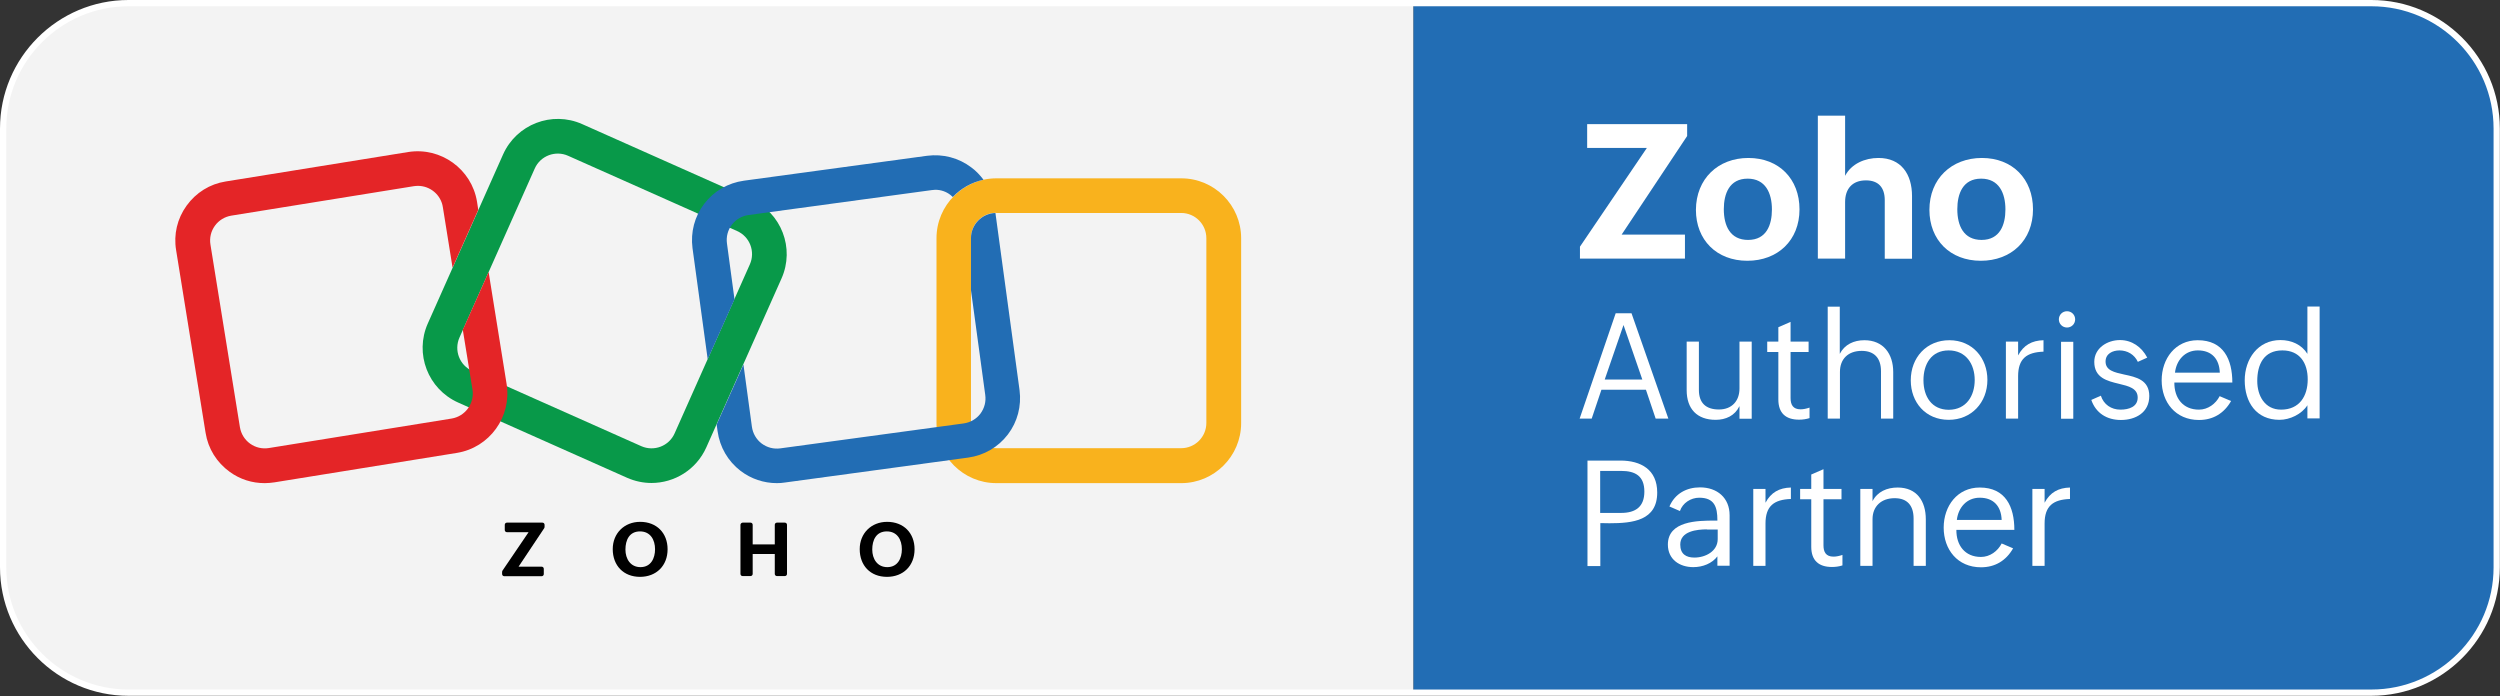
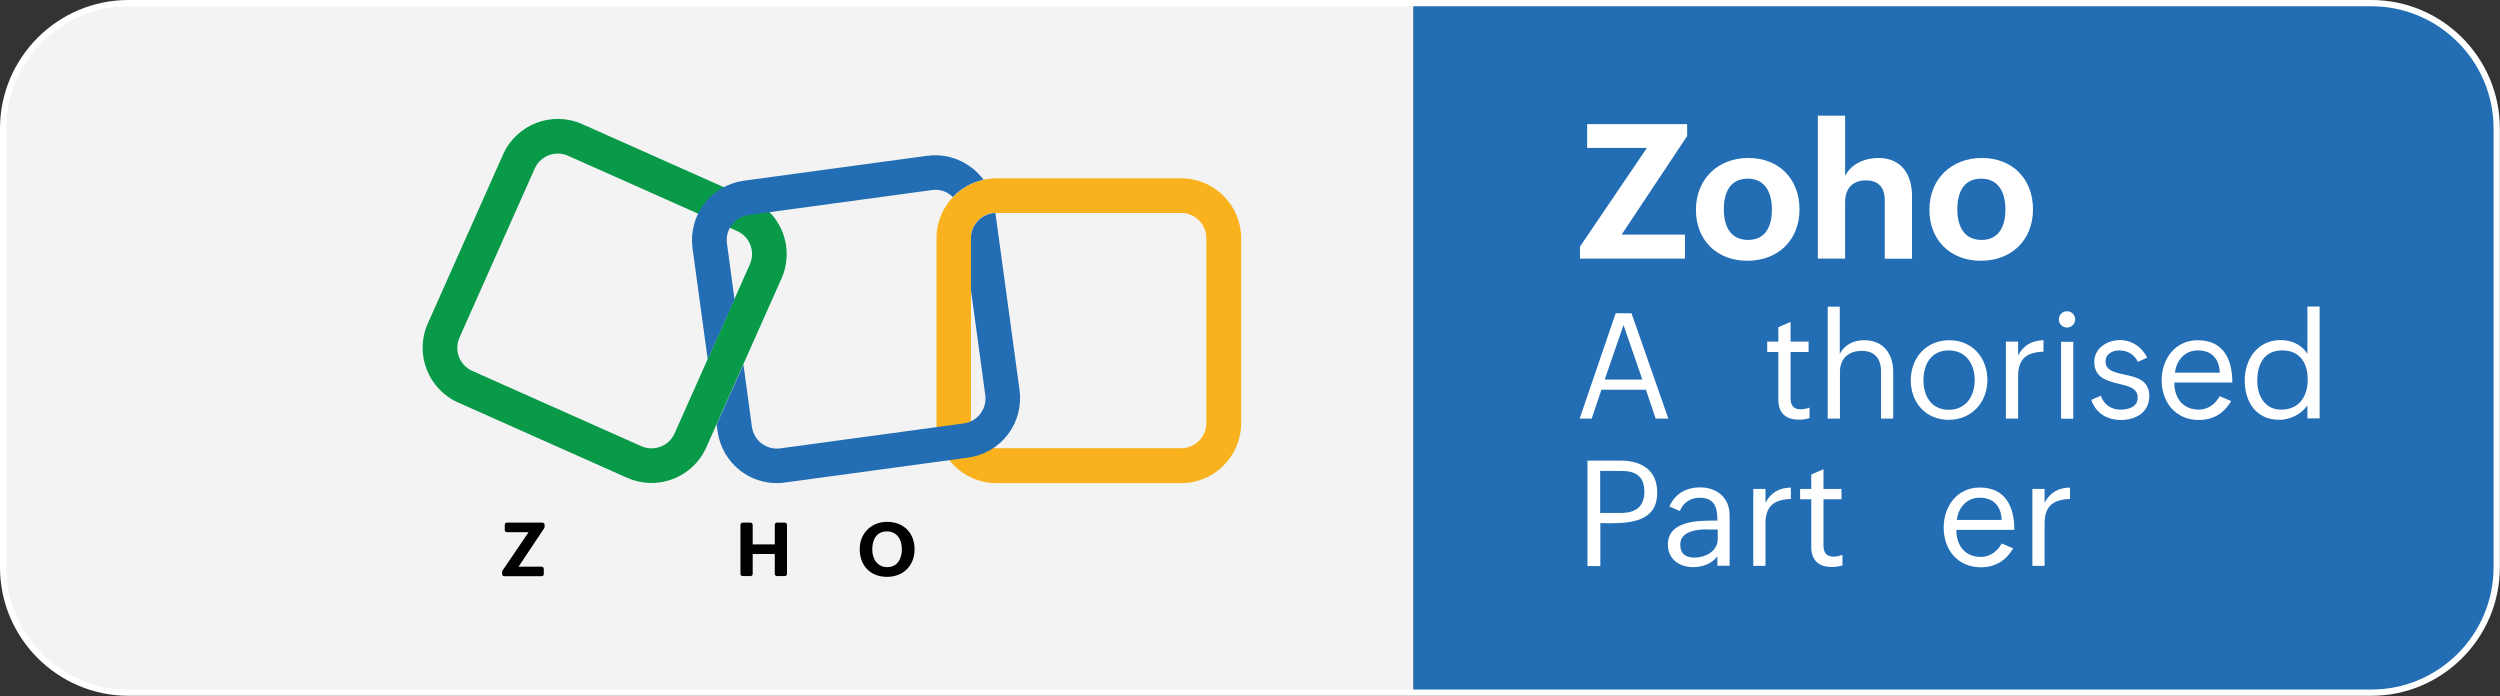
<svg xmlns="http://www.w3.org/2000/svg" version="1.1" id="Layer_1" x="0px" y="0px" viewBox="0 0 1595.3 444.2" style="enable-background:new 0 0 1595.3 444.2;" xml:space="preserve">
  <rect x="0" y="0" width="1595.3" height="444.2" fill="#333333" stroke="none" />
  <style type="text/css">
	.st0{fill:#282828;}
	.st1{fill:#F3F3F3;}
	.st2{fill:#FFFFFF;}
	.st3{fill:#226DB4;}
	.st4{fill:#089949;}
	.st5{fill:#F9B21D;}
	.st6{fill:#E42527;}
</style>
  <path class="st1" d="M902,442H82c-44.2,0-80-35.8-80-80V82C2,37.8,37.8,2,82,2h820V442z" />
  <path class="st3" d="M1513.2,442H902V2h611.2c44.2,0,80,35.8,80,80v280C1593.2,406.2,1557.4,442,1513.2,442z" />
  <g>
    <g>
      <g>
        <path class="st4" d="M415.7,308.2c-5.2,0-10.5-1.1-15.5-3.3l0,0l-107.8-48c-19.3-8.6-28-31.2-19.4-50.5l48-107.8     c8.6-19.3,31.2-28,50.5-19.4l107.8,48c19.3,8.6,28,31.2,19.4,50.5l-48,107.8C444.3,299.8,430.3,308.2,415.7,308.2z M409.2,284.7     c8.1,3.6,17.7,0,21.3-8.2l48-107.8c3.6-8.1,0-17.7-8.2-21.3l-107.8-48c-8.1-3.6-17.7,0-21.3,8.2l-48,107.8     c-3.6,8.1,0,17.7,8.2,21.3L409.2,284.7z" />
      </g>
      <g>
        <path class="st5" d="M753.8,308.3h-118c-21.1,0-38.2-17.2-38.2-38.2V152c0-21.1,17.2-38.2,38.2-38.2h118     c21.1,0,38.2,17.2,38.2,38.2v118C792,291.1,774.8,308.3,753.8,308.3z M635.7,135.8c-8.9,0-16.1,7.2-16.1,16.1v118     c0,8.9,7.2,16.1,16.1,16.1h118c8.9,0,16.1-7.2,16.1-16.1V152c0-8.9-7.2-16.1-16.1-16.1H635.7z" />
      </g>
-       <path class="st6" d="M311.8,173.6l-15.9,35.6c-0.2,0.4-0.4,0.7-0.6,1.1l6.2,38.3c1.4,8.8-4.6,17.1-13.4,18.5l-116.5,18.8    c-4.3,0.7-8.5-0.3-12-2.8c-3.5-2.5-5.8-6.3-6.5-10.5l-18.8-116.5c-0.7-4.3,0.3-8.5,2.8-12c2.5-3.5,6.3-5.8,10.5-6.5l116.5-18.8    c0.9-0.1,1.7-0.2,2.6-0.2c7.8,0,14.7,5.7,15.9,13.6l6.2,38.6l16.4-36.9l-0.8-5.2c-3.4-20.8-23.1-35-43.9-31.7l-116.5,18.8    c-10.1,1.6-18.9,7.1-24.9,15.4c-6,8.3-8.4,18.4-6.7,28.5l18.8,116.5c1.6,10.1,7.1,18.9,15.4,24.9c6.6,4.8,14.3,7.2,22.3,7.2    c2.1,0,4.1-0.2,6.2-0.5l116.5-18.8c20.8-3.4,35-23,31.7-43.9L311.8,173.6z" />
      <g>
        <path class="st3" d="M451.6,229.3l17.1-38.3l-4.8-35.6c-0.6-4.3,0.5-8.5,3.1-12c2.6-3.4,6.4-5.6,10.7-6.2l116.9-15.9     c0.7-0.1,1.5-0.2,2.2-0.2c3.5,0,6.9,1.1,9.7,3.3c0.5,0.4,1,0.8,1.5,1.3c5.2-5.5,12-9.4,19.6-11c-2.2-2.9-4.7-5.6-7.7-7.8     c-8.1-6.2-18.2-8.8-28.3-7.5l-116.9,15.9c-10.1,1.4-19.1,6.6-25.3,14.7c-6.2,8.1-8.8,18.2-7.5,28.3L451.6,229.3z" />
        <path class="st3" d="M650.6,249l-15.4-113.1c-8.6,0.3-15.6,7.4-15.6,16.1v33.2l9.1,66.8c0.6,4.3-0.5,8.5-3.1,12     c-2.6,3.4-6.4,5.6-10.7,6.2l-116.9,15.9c-4.3,0.6-8.5-0.5-12-3.1c-3.4-2.6-5.6-6.4-6.2-10.7l-5.4-39.7l-17.1,38.3l0.6,4.3     c1.4,10.1,6.6,19.1,14.7,25.3c6.7,5.1,14.8,7.8,23.1,7.8c1.7,0,3.5-0.1,5.2-0.4l116.9-15.9c10.1-1.4,19.1-6.6,25.3-14.7     C649.3,269.2,651.9,259.1,650.6,249z" />
      </g>
    </g>
    <g>
      <path d="M320.6,364.2l16.7-24.6h-13.8c-0.8,0-1.4-0.6-1.4-1.4v-3.3c0-0.8,0.6-1.4,1.4-1.4h22.6c0.8,0,1.4,0.6,1.4,1.4v1.3    c0,0.3-0.1,0.5-0.2,0.8l-16.4,24.6h14.7c0.8,0,1.4,0.6,1.4,1.4v3.3c0,0.8-0.6,1.4-1.4,1.4h-23.8c-0.8,0-1.4-0.6-1.4-1.4V365    C320.4,364.7,320.5,364.5,320.6,364.2z" />
-       <path d="M391,350.4c0-10.1,7.4-17.4,17.5-17.4c10.5,0,17.5,7.1,17.5,17.5c0,10.5-7.2,17.6-17.6,17.6    C397.9,368.1,391,360.9,391,350.4z M418,350.5c0-6.1-3-11.4-9.6-11.4c-6.8,0-9.3,5.5-9.3,11.6c0,5.9,3.2,11.2,9.6,11.2    C415.4,361.9,418,356.2,418,350.5z" />
      <path d="M473.9,333.5h5c0.8,0,1.4,0.6,1.4,1.4v12.5h14.1v-12.5c0-0.8,0.6-1.4,1.4-1.4h5c0.8,0,1.4,0.6,1.4,1.4v31.3    c0,0.8-0.6,1.4-1.4,1.4h-5c-0.8,0-1.4-0.6-1.4-1.4v-12.7h-14.1v12.7c0,0.8-0.6,1.4-1.4,1.4h-5c-0.8,0-1.4-0.6-1.4-1.4v-31.3    C472.5,334.2,473.2,333.5,473.9,333.5z" />
      <path d="M548.6,350.4c0-10.1,7.4-17.4,17.5-17.4c10.5,0,17.5,7.1,17.5,17.5c0,10.5-7.2,17.6-17.6,17.6    C555.4,368.1,548.6,360.9,548.6,350.4z M575.5,350.5c0-6.1-3-11.4-9.6-11.4c-6.8,0-9.3,5.5-9.3,11.6c0,5.9,3.2,11.2,9.6,11.2    C572.9,361.9,575.5,356.2,575.5,350.5z" />
    </g>
  </g>
  <g>
    <g>
      <path class="st2" d="M1008.2,157.4l42.7-63h-38.1V79.2h63.8v7.6l-41.8,62.9h40.4V165h-67V157.4z" />
      <path class="st2" d="M1115.7,100.8c19.5,0,32.6,13.4,32.6,32.8c0,19.8-13.9,32.8-33.3,32.8c-19.6,0-32.8-13.3-32.8-32.5    C1082.3,114.1,1096.3,100.8,1115.7,100.8z M1130.7,133.7c0-10.5-4.1-19.7-15.5-19.7c-11.7,0-15.2,9.7-15.2,19.5    c0,10.5,4,19.6,15.5,19.6C1127.3,153.1,1130.7,143.4,1130.7,133.7z" />
      <path class="st2" d="M1160,73.8h17.4v38.4c4-7.7,12.6-11.4,21.3-11.4c14.5,0,21.4,10.4,21.4,24.3v40h-17.4v-37.4    c0-8-4-12.6-12-12.6c-8.8,0-13.3,5.5-13.3,13.8V165H1160V73.8z" />
      <path class="st2" d="M1264.7,100.8c19.5,0,32.6,13.4,32.6,32.8c0,19.8-13.9,32.8-33.3,32.8c-19.6,0-32.8-13.3-32.8-32.5    C1231.2,114.1,1245.3,100.8,1264.7,100.8z M1279.7,133.7c0-10.5-4.1-19.7-15.5-19.7c-11.7,0-15.2,9.7-15.2,19.5    c0,10.5,4,19.6,15.5,19.6C1276.2,153.1,1279.7,143.4,1279.7,133.7z" />
    </g>
    <g>
      <path class="st2" d="M1031,199.9h10.1l23.5,67.2h-8.1l-6.2-18.4h-28.4l-6.2,18.4h-7.7L1031,199.9z M1048,242.2l-12-34.8l-12,34.8    H1048z" />
-       <path class="st2" d="M1109.9,259.3c-2.9,6-8.7,8.6-15.1,8.6c-11.9,0-18.5-7-18.5-18.9V218h7.8v30.8c0,8.4,4.5,12.5,12.8,12.5    c8.2,0,13.1-5.4,13.1-13.4V218h7.8v49.2h-7.8V259.3z" />
      <path class="st2" d="M1154.7,266.8c-2.2,0.7-4.4,1-6.7,1c-8.5,0-13.2-4.2-13.2-12.9v-30.3h-7.1V218h7.1v-9.2l7.8-3.4V218h11.5v6.6    h-11.5V254c0,4.2,1.5,7.2,6.4,7.2c1.7,0,3.7-0.4,5.7-1.1V266.8z" />
      <path class="st2" d="M1166.2,195.7h7.8v30.1c3.1-6,9-8.7,15.7-8.7c12.1,0,18.4,8.7,18.4,20.3v29.7h-7.8v-30.2    c0-8.4-4.3-13-12.3-13c-8.7,0-13.9,5.2-13.9,13.4v29.8h-7.8V195.7z" />
      <path class="st2" d="M1219.3,242.7c0-14.6,10.1-25.6,24.6-25.6c14.7,0,24.3,11.3,24.3,25.3c0,14.5-10.2,25.5-24.7,25.5    C1228.7,267.9,1219.3,256.7,1219.3,242.7z M1260.1,242.5c0-10.2-5.6-18.9-16.6-18.9c-11.2,0-16.1,8.9-16.1,19    c0,10.6,5.4,18.9,16.2,18.9C1254.9,261.4,1260.1,252.4,1260.1,242.5z" />
      <path class="st2" d="M1280,218h7.8v8.8c3.5-6.6,8.8-9.5,16.2-9.7v7.3c-10.8,0.4-16.2,4.5-16.2,15.7v27h-7.8V218z" />
      <path class="st2" d="M1319,198.6c2.9,0,5.2,2.3,5.2,5.2s-2.3,5.2-5.2,5.2s-5.2-2.3-5.2-5.2S1316.1,198.6,1319,198.6z     M1315.2,218.1h7.8v49.1h-7.8V218.1z" />
      <path class="st2" d="M1340.6,252.5c1.8,5.6,6.6,8.9,12.5,8.9c5.4,0,11-1.8,11-7.7c0-5.9-5.7-7.3-12-8.8c-7.5-1.8-15.7-3.8-15.7-14    c0-8.7,8.2-13.9,16.4-13.9c7.5,0,13.8,4.3,17.4,11.2l-6,2.7c-2.2-4.7-6.7-7.3-11.7-7.3c-4.4,0-8.9,2.1-8.9,7.1    c0,5.7,5.6,6.9,11.9,8.3c7.6,1.6,16,3.4,16,13.7c0,10.6-8.8,15.3-18.1,15.3c-9,0-16-4.4-18.9-12.8L1340.6,252.5z" />
      <path class="st2" d="M1423.7,255.9c-4.5,7.9-11.5,12.1-20.5,12.1c-15,0-23.8-11.4-23.8-25.3c0-13.9,8.8-25.6,23-25.6    c16.5,0,22.1,12.3,22.1,27h-37c-0.1,9.8,5.4,17.3,15.7,17.3c5.7,0,10.7-3.7,13.2-8.6L1423.7,255.9z M1416.5,237.8    c-0.3-8.7-5.1-14.2-14-14.2c-8.3,0-13.7,6.3-14.6,14.2H1416.5z" />
      <path class="st2" d="M1472.4,258.6c-3.6,5.7-11.2,9.3-17.8,9.3c-14.9,0-22.2-11.3-22.2-25.2c0-13.6,8.4-25.7,22.8-25.7    c6.9,0,13.5,2.8,17.2,8.8v-30.2h7.8v71.4h-7.8V258.6z M1472.6,242.1c0-10.4-5-18.5-16.2-18.5c-11.9,0-16,9.1-16,19.5    c0,9.4,4.8,18.3,15.2,18.3C1467.3,261.4,1472.6,252.8,1472.6,242.1z" />
      <path class="st2" d="M1013,293.9h21c13,0,23.5,5.7,23.5,20.4c0,17.9-15.6,19.6-30.5,19.6l-5.8-0.1v27.4h-8.2V293.9z M1034.5,327.3    c9.3,0,14.8-4,14.8-13.6c0-9.9-5.7-13.2-14.8-13.2h-13.4v26.8H1034.5z" />
      <path class="st2" d="M1096,354.9c-3.5,4.7-9.5,7-15.5,7c-8.7,0-16.2-4.9-16.2-14.4c0-15.1,18.9-15.3,29.9-15.3h1.7v-0.3    c0-8.4-1.9-14.3-11.6-14.3c-5.4,0-10.6,3.4-12.3,8.5l-6.7-2.9c3.5-8.2,10.9-12.2,19.5-12.2c11,0,18.9,6.7,18.9,17.8v32.2h-7.8    V354.9z M1089.3,337.8c-6.4,0-17.1,1.1-17.1,9.7c0,6,3.7,8.3,9,8.3c7.2,0,14.9-4.1,14.9-11.8v-6.1H1089.3z" />
      <path class="st2" d="M1118.8,312h7.8v8.8c3.5-6.6,8.8-9.5,16.2-9.7v7.3c-10.8,0.4-16.2,4.5-16.2,15.7v27h-7.8V312z" />
      <path class="st2" d="M1175.7,360.8c-2.2,0.7-4.4,1-6.7,1c-8.5,0-13.2-4.2-13.2-12.9v-30.3h-7.1V312h7.1v-9.2l7.8-3.4V312h11.5v6.6    h-11.5V348c0,4.2,1.5,7.2,6.4,7.2c1.7,0,3.7-0.4,5.7-1.1V360.8z" />
-       <path class="st2" d="M1187.1,312h7.8v7.8c3.1-6.1,9.3-8.7,16-8.7c12.3,0,18,8.7,18,20.3v29.7h-7.8v-30.2c0-8.3-4-13-12.1-13    c-8.5,0-14.1,5.2-14.1,13.4v29.8h-7.8V312z" />
-       <path class="st2" d="M1284.6,349.9c-4.5,7.9-11.5,12.1-20.5,12.1c-15,0-23.8-11.4-23.8-25.3c0-13.9,8.8-25.6,23-25.6    c16.5,0,22.1,12.3,22.1,27h-37c-0.1,9.8,5.4,17.3,15.7,17.3c5.7,0,10.7-3.7,13.2-8.6L1284.6,349.9z M1277.3,331.8    c-0.3-8.7-5.1-14.2-14-14.2c-8.3,0-13.7,6.3-14.6,14.2H1277.3z" />
+       <path class="st2" d="M1284.6,349.9c-4.5,7.9-11.5,12.1-20.5,12.1c-15,0-23.8-11.4-23.8-25.3c0-13.9,8.8-25.6,23-25.6    c16.5,0,22.1,12.3,22.1,27h-37c-0.1,9.8,5.4,17.3,15.7,17.3c5.7,0,10.7-3.7,13.2-8.6z M1277.3,331.8    c-0.3-8.7-5.1-14.2-14-14.2c-8.3,0-13.7,6.3-14.6,14.2H1277.3z" />
      <path class="st2" d="M1296.9,312h7.8v8.8c3.5-6.6,8.8-9.5,16.2-9.7v7.3c-10.8,0.4-16.2,4.5-16.2,15.7v27h-7.8V312z" />
    </g>
  </g>
  <g>
    <path class="st2" d="M1513.2,444H82c-45.2,0-82-36.8-82-82V82C0,36.8,36.8,0,82,0h1431.2c45.2,0,82,36.8,82,82v280   C1595.2,407.2,1558.4,444,1513.2,444z M82,4C39,4,4,39,4,82v280c0,43,35,78,78,78h1431.2c43,0,78-35,78-78V82c0-43-35-78-78-78H82z   " />
  </g>
</svg>